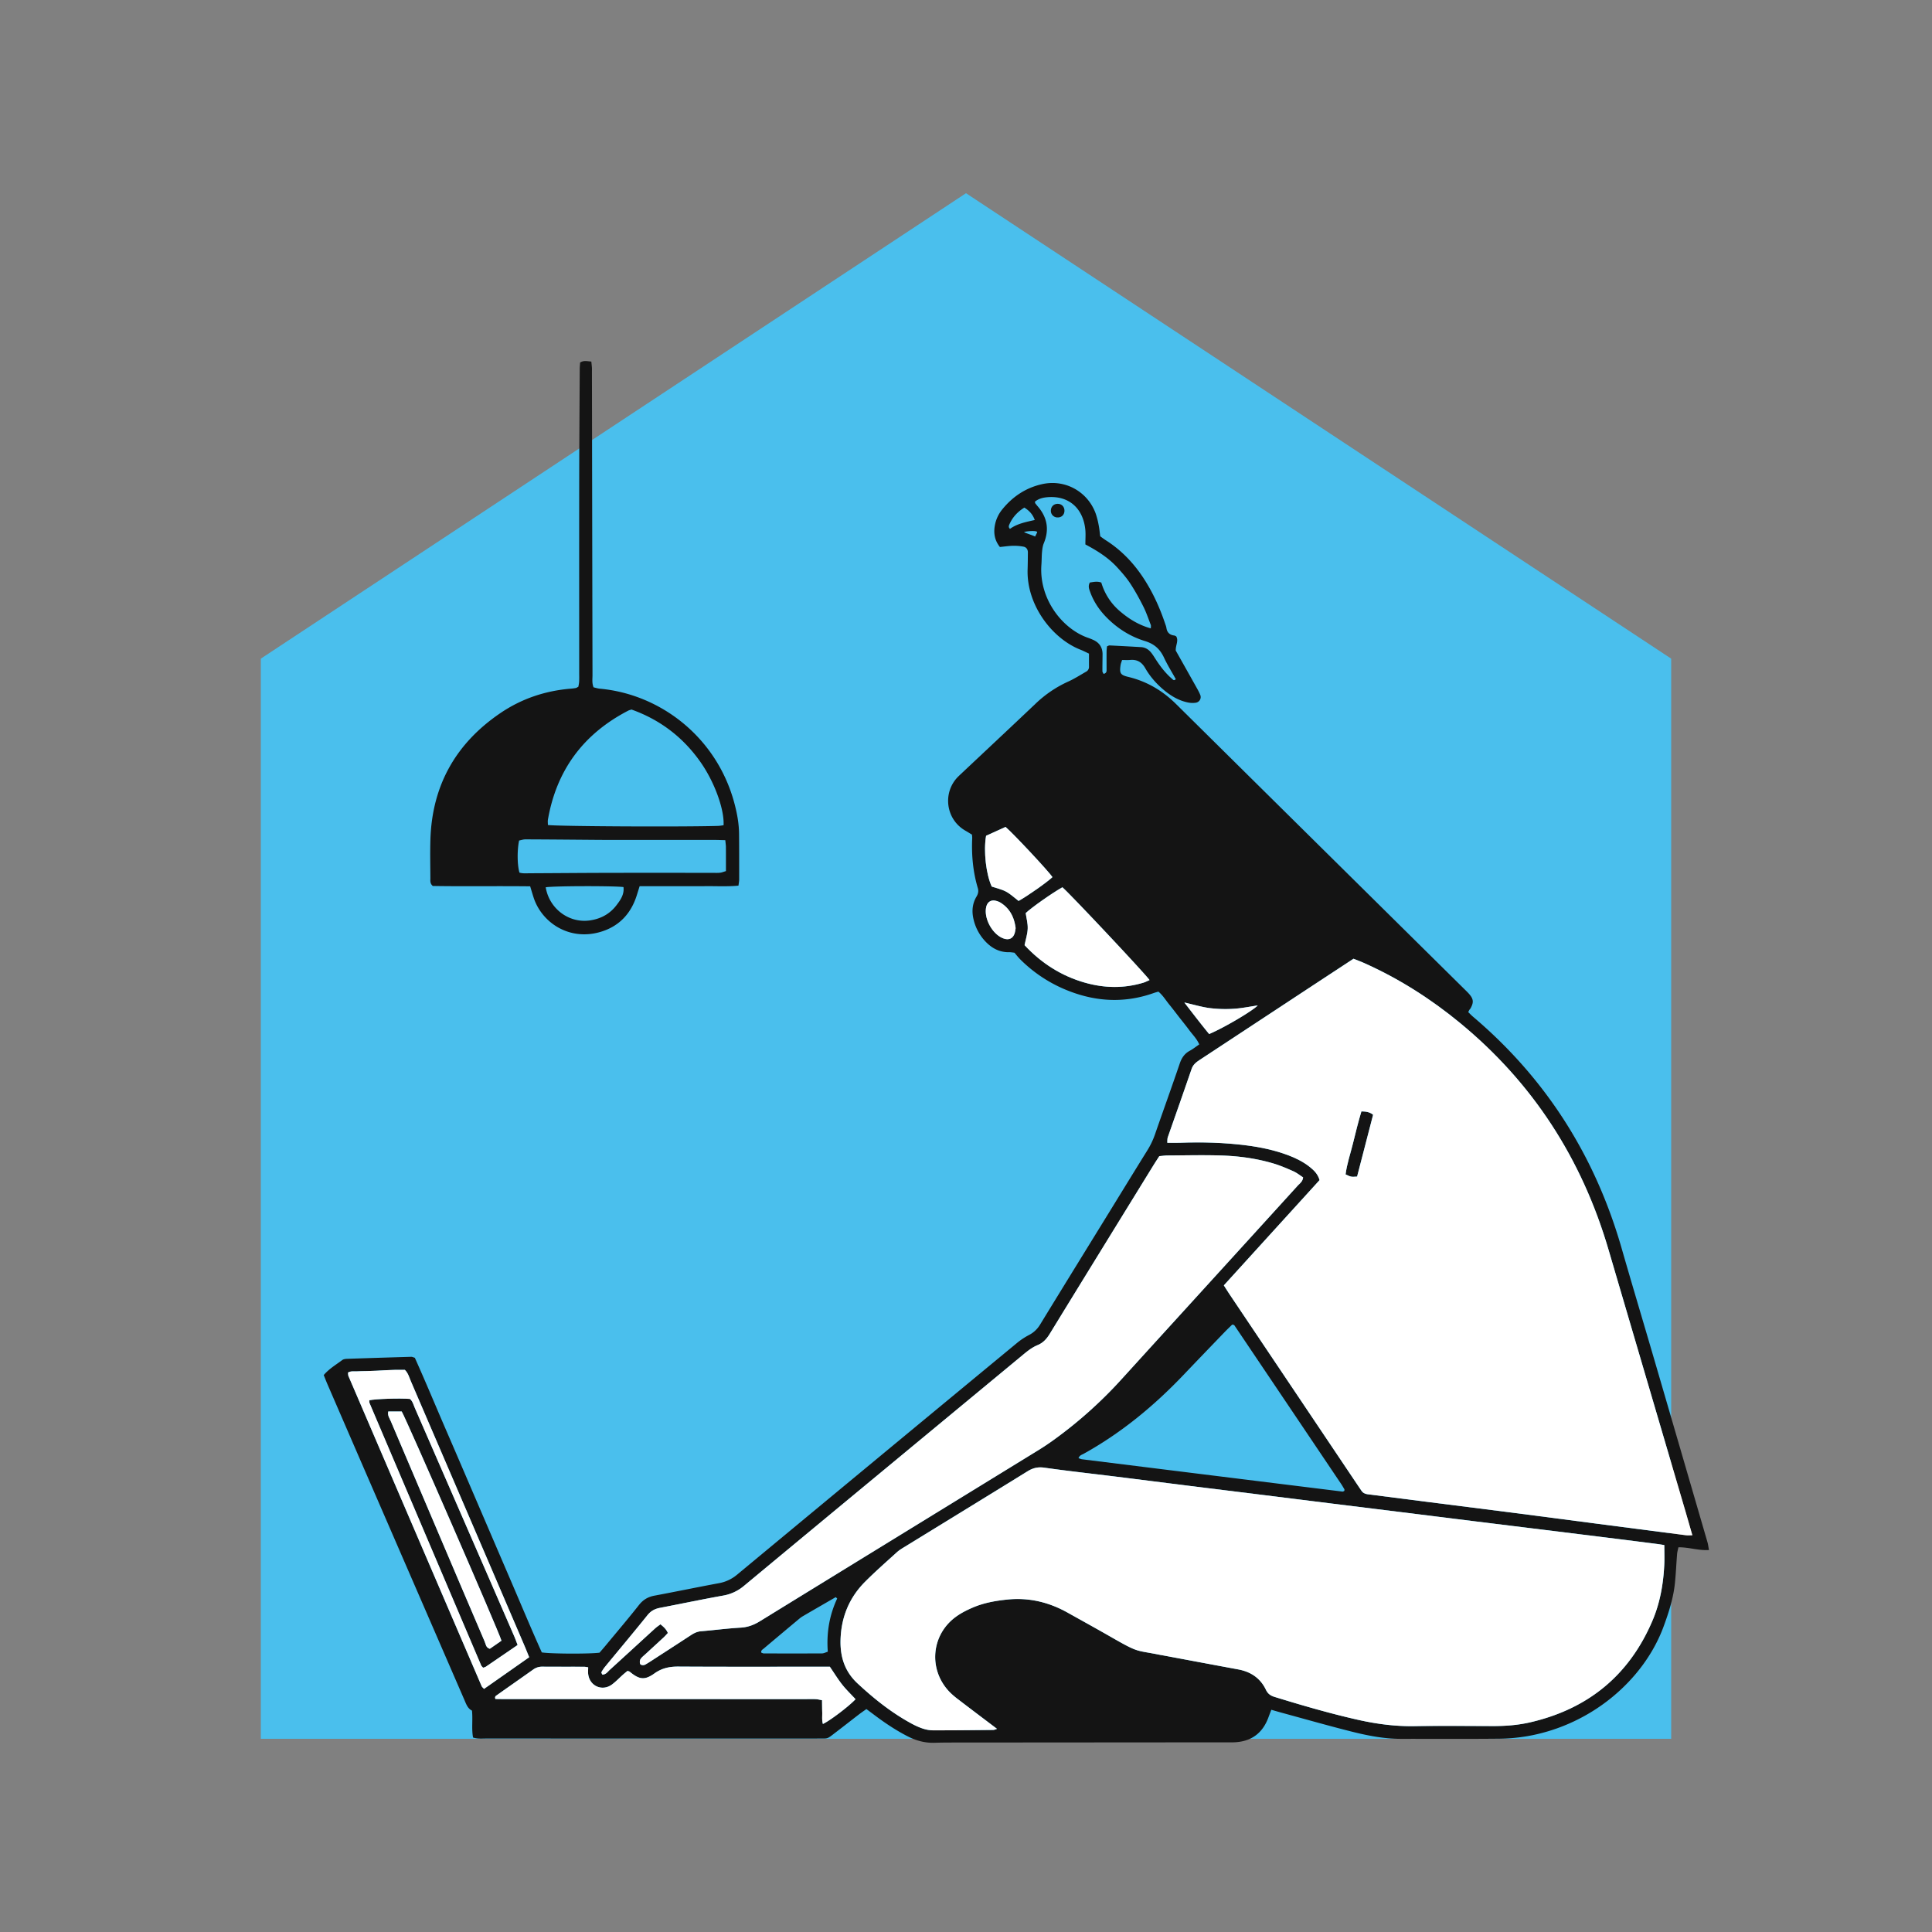
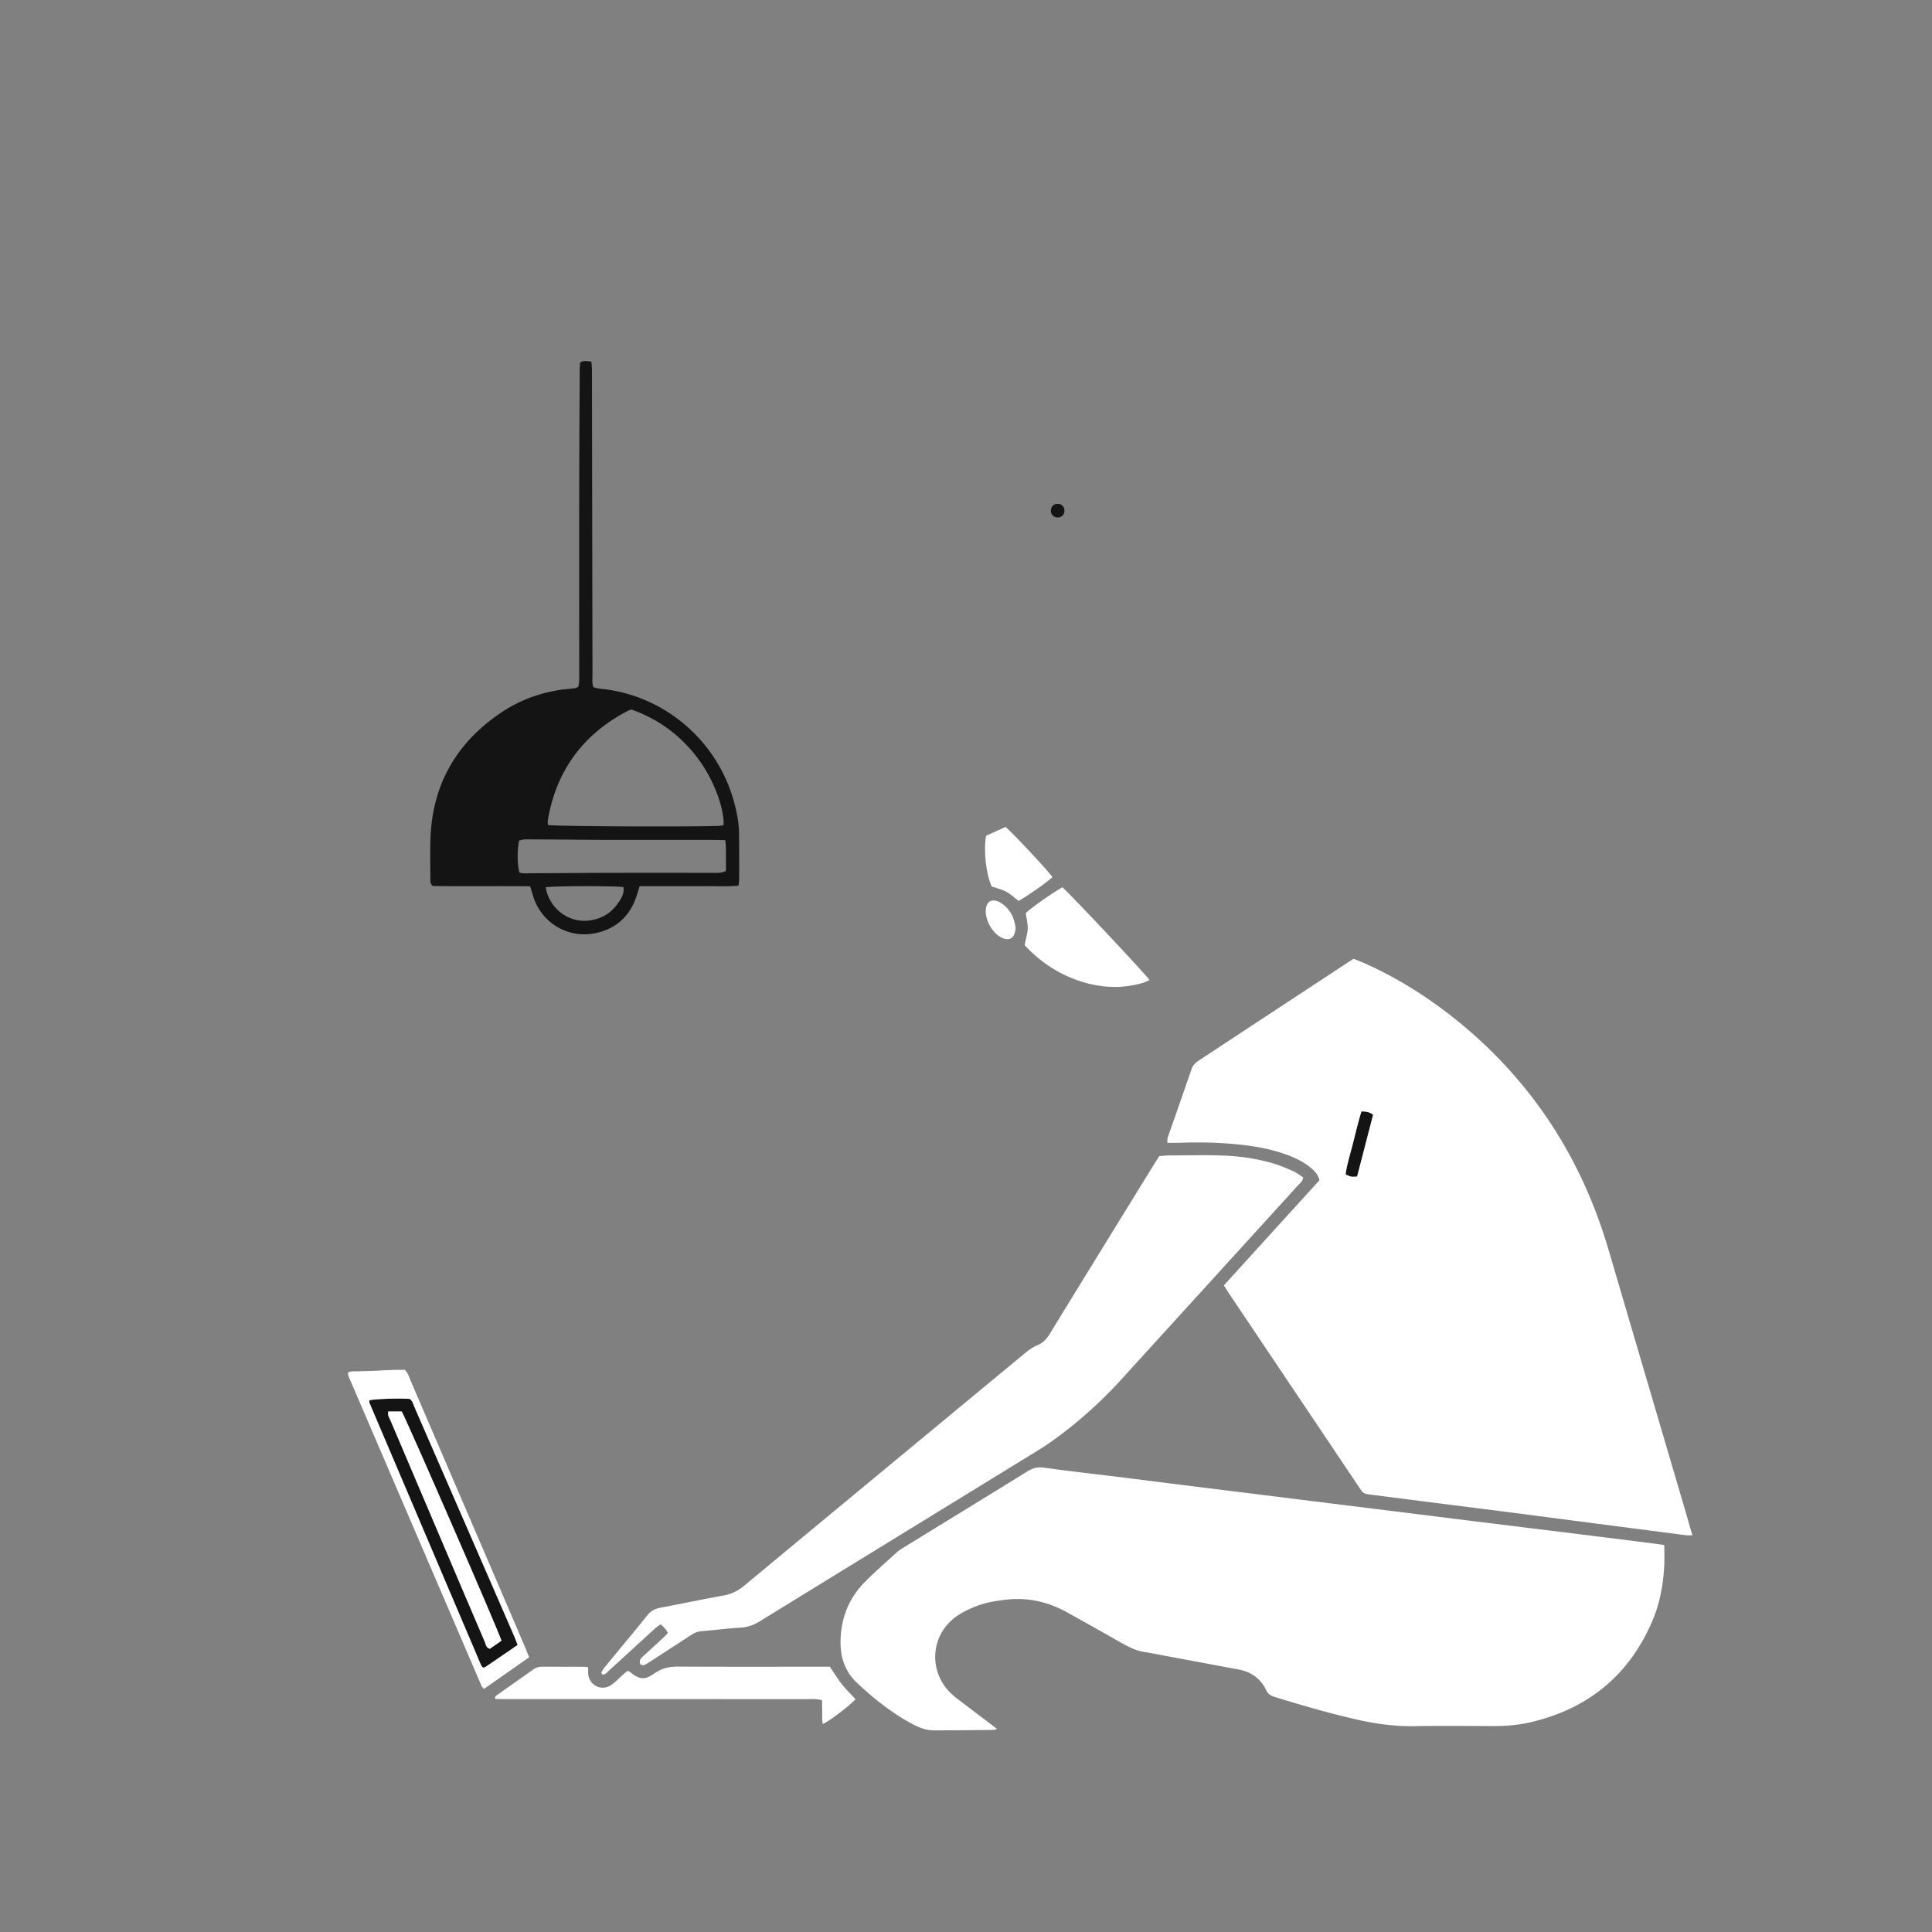
<svg xmlns="http://www.w3.org/2000/svg" data-bbox="27 20 149.914 160.415" viewBox="0 0 200 200" height="200" width="200" data-type="color">
  <rect x="0" y="0" width="200" height="200" fill="#808080" stroke="none" />
  <g>
-     <path fill="#4ABFED" d="M100 20L27 68.183V180h146V68.183L100 20z" data-color="1" />
-     <path d="M176.754 159.638c-1.841-6.334-3.685-12.667-5.534-18.998-1.112-3.806-2.253-7.603-3.348-11.414-2.74-9.533-7.812-17.561-15.394-23.984-.176-.149-.334-.32-.487-.468.057-.114.083-.176.118-.231.036-.058.09-.105.123-.164.341-.614.309-.963-.15-1.485-.18-.205-.381-.393-.575-.585-9.926-9.812-19.855-19.621-29.775-29.44-1.397-1.382-3.019-2.334-4.93-2.795-.817-.197-.929-.374-.801-1.222.024-.163.092-.319.155-.529.289 0 .561.02.828-.004.725-.066 1.205.21 1.578.861.493.862 1.155 1.611 1.924 2.253.745.622 1.565 1.108 2.529 1.295.261.051.547.058.808.01a.59.59 0 0 0 .429-.796c-.112-.285-.267-.554-.417-.822-.717-1.282-1.44-2.562-2.122-3.774-.024-.552.317-1.007.048-1.47-.079-.035-.138-.08-.202-.088-.47-.056-.74-.307-.812-.782-.025-.167-.094-.328-.148-.49-.56-1.66-1.283-3.241-2.249-4.706-1.03-1.562-2.302-2.883-3.888-3.89-.2-.127-.387-.274-.566-.402-.055-.404-.087-.779-.16-1.146a8.468 8.468 0 0 0-.303-1.19c-.814-2.268-3.134-3.58-5.495-3.076-1.699.363-3.082 1.272-4.176 2.617a3.64 3.64 0 0 0-.773 1.658c-.146.8-.035 1.55.521 2.244.454-.045.893-.113 1.332-.124.37-.009.747.02 1.111.089.296.056.456.288.453.601-.006.581-.009 1.163-.028 1.744-.122 3.687 2.532 7.173 5.485 8.327.281.11.55.253.868.401 0 .465-.002.906.001 1.347a.551.551 0 0 1-.282.513c-.621.355-1.227.744-1.877 1.037a12.085 12.085 0 0 0-3.377 2.291c-2.507 2.378-5.03 4.738-7.547 7.105-.149.141-.299.281-.446.425-1.644 1.614-1.342 4.431.749 5.619.233.132.459.276.666.402.011.154.029.257.025.358-.079 1.755.076 3.485.58 5.174.094.315.04.587-.132.875-.443.741-.509 1.536-.307 2.375a4.92 4.92 0 0 0 1.054 2.084c.699.816 1.551 1.333 2.668 1.304.133-.003.266.025.508.051.181.209.39.483.633.722a14.541 14.541 0 0 0 4.292 2.946c3.092 1.376 6.251 1.654 9.483.511.157-.056.319-.098.493-.15.475.392.769.9 1.133 1.345.347.423.675.861 1.012 1.293.358.458.726.909 1.071 1.377.337.456.761.857 1.015 1.451-.358.243-.65.478-.975.654-.546.295-.844.734-1.043 1.321-.837 2.459-1.721 4.902-2.571 7.356a8.154 8.154 0 0 1-.797 1.657c-1.3 2.091-2.586 4.191-3.877 6.288-2.403 3.902-4.812 7.8-7.203 11.709a2.864 2.864 0 0 1-1.167 1.101 7.22 7.22 0 0 0-1.272.851 18457.991 18457.991 0 0 0-28.933 23.95 4.03 4.03 0 0 1-1.911.891c-2.218.411-4.427.871-6.644 1.285-.671.125-1.173.419-1.605.966-1.121 1.424-2.298 2.804-3.454 4.201-.217.262-.443.517-.632.738-1.056.139-5.094.122-5.975-.03-1.116-2.475-2.175-5.028-3.268-7.566-1.095-2.543-2.185-5.089-3.278-7.633-1.107-2.575-2.209-5.153-3.324-7.725-1.1-2.536-2.156-5.091-3.274-7.576-.171-.048-.269-.103-.365-.1-2.222.065-4.445.133-6.667.21-.165.006-.36.036-.485.13-.649.486-1.361.9-1.913 1.551.137.338.257.654.392.965 1.657 3.827 3.315 7.654 4.976 11.48 3.062 7.056 6.126 14.111 9.187 21.167.19.437.335.899.792 1.121.1.946-.058 1.87.111 2.789.494.153.94.101 1.377.101 11.358.003 22.716.002 34.074.002h.103c1.317-.017.996.119 2.05-.685.789-.602 1.568-1.215 2.355-1.819.242-.185.495-.356.76-.546.302.225.576.427.848.632 1.095.823 2.231 1.583 3.454 2.206.868.442 1.781.683 2.765.652.786-.025 1.573-.024 2.36-.025l27.608-.02c.41 0 .823.015 1.231-.015 1.68-.124 2.783-1.011 3.357-2.58.091-.248.186-.493.293-.776.383.109.708.206 1.036.295 2.407.655 4.806 1.339 7.225 1.95 1.69.427 3.402.766 5.162.763 3.353-.005 6.706.019 10.058-.014a18.77 18.77 0 0 0 3.06-.269c6.714-1.186 12.066-5.911 14.065-11.336.546-1.482 1.024-2.975 1.181-4.551.098-.986.14-1.977.219-2.965.018-.224.086-.444.137-.694 1.077-.015 2.066.353 3.165.283-.06-.31-.087-.571-.16-.82zm-72.2-104.889c-.195-.181-.115-.345-.049-.494.327-.733.852-1.285 1.536-1.711.509.322.867.698 1.077 1.286-.924.21-1.822.379-2.564.919zm2.598.795c-.277-.144-.901-.33-1.14-.454.08-.093 1.453-.225 1.352.031l-.212.423zm5.509 10.492c-2.648-.905-5.119-3.997-4.855-7.582.033-.443.022-.889.065-1.33.029-.3.069-.613.183-.887.584-1.407.362-2.67-.623-3.814a6.49 6.49 0 0 1-.257-.318c-.019-.025-.018-.064-.043-.165.35-.302.794-.425 1.263-.467 2.28-.205 3.735 1.183 3.957 3.347.048.472.007.953.007 1.54 1.253.663 2.379 1.377 3.288 2.368.484.527.962 1.072 1.354 1.668.505.768.95 1.58 1.363 2.403.305.607.521 1.26.767 1.896.032.084.004.191.004.355-1.249-.344-2.276-.983-3.209-1.785a6.126 6.126 0 0 1-1.918-2.959c-.448-.162-.834-.049-1.186-.005-.206.384-.075.676.025.957.361 1.015.949 1.887 1.702 2.653 1.125 1.143 2.463 1.988 3.977 2.45.979.299 1.566.843 1.979 1.729.358.766.811 1.488 1.213 2.213-.192.212-.293.05-.377-.021-.654-.56-1.178-1.233-1.649-1.95-.169-.257-.326-.524-.517-.763-.264-.332-.611-.552-1.046-.578a326.248 326.248 0 0 0-3.274-.177c-.061-.003-.124.043-.256.092-.014.162-.045.355-.046.548-.005.649.001 1.297.001 1.946 0 .195-.094.308-.311.362-.049-.108-.12-.19-.12-.273-.003-.579.008-1.159.014-1.738.007-.73-.332-1.235-.998-1.524a5.579 5.579 0 0 0-.477-.191zm-7.61 30.52c-.152.555-.555.78-1.089.618-1.179-.356-2.153-2.081-1.865-3.302.118-.501.497-.746.988-.624.163.041.331.097.473.185.971.602 1.438 1.512 1.58 2.65-.025.14-.042.31-.087.473zm.394-3.292c-.426-.324-.827-.707-1.297-.962-.44-.24-.954-.345-1.482-.525-.585-1.25-.868-3.668-.587-5.259l2.013-.914c.775.65 4.45 4.579 4.856 5.194-.555.531-2.53 1.922-3.503 2.466zm12.918 8.463c-2.017.609-4.04.57-6.054-.003-2.456-.699-4.523-2.031-6.247-3.882.12-.593.304-1.149.325-1.711.02-.533-.131-1.073-.206-1.606.56-.546 2.713-2.066 3.797-2.674.857.741 8.538 8.915 9.022 9.605-.218.094-.421.206-.637.271zm4.242 2.052c1.004.228 1.808.474 2.63.58a13.15 13.15 0 0 0 2.454.073c.843-.051 1.679-.227 2.513-.348-.587.594-3.504 2.317-5.033 2.96-.829-1.01-1.635-2.06-2.564-3.265zM62.263 173.1c.112-.208.247-.407.398-.59 1.456-1.77 2.931-3.525 4.367-5.311.349-.434.755-.65 1.277-.751 2.182-.421 4.357-.877 6.544-1.27a4.533 4.533 0 0 0 2.179-1.019c9.634-7.998 19.286-15.974 28.931-23.96.451-.373.909-.728 1.452-.952.563-.232.932-.635 1.249-1.153 3.556-5.803 7.129-11.596 10.699-17.391.213-.346.438-.686.652-1.019.326-.027.596-.068.867-.069 1.813-.009 3.627-.055 5.438-.002 1.849.054 3.685.293 5.465.819.718.212 1.414.509 2.099.814.367.163.689.427 1.016.635-.043.445-.357.636-.578.879-3.657 4.027-7.321 8.048-10.984 12.07-2.418 2.656-4.837 5.312-7.254 7.97a45.127 45.127 0 0 1-7.029 6.279c-.499.359-1.011.704-1.535 1.026-9.617 5.908-19.239 11.809-28.851 17.725-.629.387-1.256.622-2.004.664-1.365.077-2.723.259-4.087.372-.396.033-.717.188-1.036.396-1.346.879-2.696 1.753-4.045 2.627-.229.149-.459.299-.699.43-.199.109-.501.057-.541-.107-.036-.146-.022-.35.058-.468.131-.194.33-.344.505-.506.628-.58 1.261-1.156 1.888-1.738.148-.137.279-.291.431-.45-.16-.392-.433-.634-.765-.902-.19.144-.384.27-.552.423-1.567 1.43-3.127 2.867-4.697 4.293-.219.199-.391.491-.774.492-.03-.084-.114-.201-.084-.256zm64.528-35.222c.258-.268.529-.522.767-.757.093.016.126.016.153.029.03.014.064.034.082.061 3.683 5.471 7.366 10.942 11.047 16.414.114.17.215.348.319.524a.194.194 0 0 1 .021.095c-.001.033-.015.066-.023.1-.061.023-.125.073-.182.065-8.984-1.111-17.967-2.226-26.95-3.344-.128-.016-.25-.074-.376-.113.09-.296.348-.356.546-.466 3.893-2.159 7.276-4.959 10.337-8.17 1.413-1.484 2.837-2.96 4.259-4.438zm-41.097 33.107c-.226.069-.411.174-.597.175-2.011.011-4.023.008-6.034.002-.089 0-.179-.059-.26-.087-.04-.239.141-.317.261-.418 1.172-.99 2.348-1.975 3.525-2.959.157-.131.313-.267.489-.37 1.143-.669 2.29-1.329 3.436-1.992l.151.142c-.811 1.737-1.118 3.566-.971 5.507zm-35.586 3.848c-.111-.123-.205-.186-.243-.274-4.602-10.704-9.2-21.409-13.795-32.116-.037-.087-.025-.196-.042-.355.303-.186.649-.107.971-.128.307-.02.615-.018.923-.027.342-.01.684-.02 1.025-.035.342-.015.683-.039 1.024-.055.307-.014.615-.028.923-.034.339-.006.679-.001 1.018-.001.345.34.452.783.624 1.184a19014.14 19014.14 0 0 1 11.811 27.502c.133.311.256.626.434 1.061l-4.673 3.278zm35.079 3.629c-.121-.404-.058-.808-.071-1.201-.013-.407-.013-.813-.019-1.256-.25-.044-.443-.098-.638-.109-.307-.017-.615-.006-.923-.006l-31.071-.001c-.404 0-.807-.008-1.18-.012-.098-.246.045-.32.145-.391 1.255-.889 2.517-1.768 3.77-2.658.291-.207.597-.296.954-.294 1.436.011 2.871.004 4.307.008.132 0 .264.035.426.058 0 .262-.027.501.005.731.171 1.234 1.475 1.787 2.474 1.036.408-.307.763-.684 1.146-1.025.15-.134.31-.258.446-.371.107.037.18.043.226.082.993.819 1.545.908 2.562.181.768-.55 1.56-.716 2.483-.71 4.888.031 9.776.014 14.664.014h1.011c.47.687.843 1.3 1.286 1.859.422.532.916 1.005 1.376 1.502-.639.696-2.66 2.237-3.379 2.563zm87.096-16.48c-.096 1.995-.438 3.948-1.224 5.791-2.414 5.662-6.671 9.132-12.645 10.517-1.269.294-2.566.392-3.871.389-2.702-.007-5.405-.037-8.107.009-2 .034-3.956-.226-5.896-.664-2.902-.656-5.756-1.489-8.599-2.363-.422-.13-.699-.328-.897-.742-.571-1.197-1.562-1.862-2.856-2.102-2.655-.492-5.309-.991-7.963-1.486-.034-.006-.068-.008-.102-.015-2.562-.523-2.166-.168-4.971-1.777-1.542-.884-3.099-1.744-4.651-2.611-1.934-1.08-3.999-1.572-6.215-1.347-1.229.125-2.444.341-3.584.83-.623.268-1.247.582-1.789.984-2.542 1.889-2.818 5.466-.62 7.75.283.294.607.553.932.801 1.299.994 2.605 1.977 3.984 3.022-.164.05-.274.111-.385.112-2.086.021-4.173.045-6.26.041a3.5 3.5 0 0 1-1.097-.203 7.672 7.672 0 0 1-1.21-.553c-2.021-1.111-3.802-2.535-5.489-4.105-1.34-1.248-1.806-2.774-1.755-4.523.068-2.323.894-4.346 2.535-5.992 1.062-1.065 2.195-2.059 3.31-3.07.251-.227.553-.4.844-.579 4.224-2.597 8.454-5.184 12.671-7.792.55-.34 1.066-.467 1.729-.373 2.471.351 4.952.622 7.429.929 2.477.307 4.952.624 7.429.933 2.409.301 4.818.595 7.227.895 2.545.316 5.089.636 7.633.952l7.227.894c2.545.316 5.089.636 7.633.951 2.443.303 4.886.602 7.329.903 2.443.302 4.886.604 7.329.908 1.391.173 2.781.351 4.172.529.233.03.465.069.776.116.002.749.028 1.396-.003 2.041zm2.242-3.056c-3.017-.388-6.033-.781-9.05-1.174-2.915-.38-5.829-.766-8.744-1.141-2.916-.375-5.833-.738-8.749-1.109-2.136-.272-4.271-.553-6.408-.819-.297-.037-.513-.157-.668-.408-.09-.145-.192-.283-.287-.425l-13.377-19.928c-.17-.253-.33-.514-.552-.861l5.021-5.523 4.888-5.373c-.171-.614-.557-.994-.985-1.34-.672-.543-1.438-.92-2.24-1.226-1.414-.538-2.883-.846-4.379-1.035-2.279-.289-4.566-.349-6.86-.266-.408.015-.816.002-1.298.002.016-.205-.007-.402.051-.571.819-2.356 1.662-4.704 2.464-7.066.161-.473.491-.712.864-.958 3.914-2.573 7.825-5.151 11.738-7.726 1.37-.901 2.741-1.8 4.158-2.73.342.137.691.263 1.03.413 3.618 1.606 6.928 3.71 9.98 6.219 7.571 6.225 12.632 14.098 15.388 23.481 2.658 9.048 5.321 18.094 7.981 27.141.23.783.453 1.569.7 2.425-.274.001-.473.023-.666-.002z" fill="#141414" data-color="2" />
    <path d="M44.802 91.716c3.282.056 6.63-.006 10.081.036.132.432.236.787.349 1.14.852 2.654 3.79 4.605 7.103 3.524 1.81-.59 2.986-1.87 3.568-3.686.102-.317.199-.634.311-.992h3.435c1.129 0 2.258.01 3.387-.003 1.119-.012 2.241.057 3.411-.053.03-.26.072-.456.072-.652.001-1.574.003-3.148-.012-4.721-.011-1.101-.217-2.179-.504-3.236-1.83-6.736-7.601-11.205-13.906-11.78-.228-.021-.451-.097-.655-.143-.176-.454-.106-.868-.107-1.272-.022-10.469-.04-20.937-.058-31.406 0-.137.007-.274-.002-.41-.013-.195-.037-.389-.061-.634-.421-.027-.782-.147-1.161.104-.013.227-.038.462-.039.698-.021 3.9-.049 7.799-.054 11.699-.009 6.569-.002 13.138-.002 19.707 0 .308.01.616-.006.924-.01.194-.057.386-.08.529-.134.071-.19.12-.253.132a5.058 5.058 0 0 1-.507.067c-2.646.213-5.099 1.032-7.29 2.516-4.62 3.128-7.09 7.484-7.265 13.088-.042 1.333-.011 2.668-.004 4.003.004.262-.064.553.249.821zm18.995 2.018c-.699.908-1.658 1.405-2.783 1.554-2.141.283-4.156-1.229-4.522-3.437.824-.142 7.005-.157 8.051-.023.097.768-.319 1.352-.746 1.906zm-7.074-8.896c.896-5.14 3.692-8.882 8.315-11.274.089-.046.191-.066.334-.114 2.966 1.057 5.371 2.89 7.185 5.498 1.419 2.04 2.438 4.854 2.346 6.482-.192.023-.391.063-.591.068-3.813.112-16.577.047-17.593-.094 0-.184-.028-.38.004-.566zm-2.984 2.173c.201-.039.427-.121.652-.12 2.424.009 4.848.032 7.272.051.342.003.683.006 1.025.006l11.169.001c.373 0 .746.016 1.227.027.029.319.062.518.063.716.006.817.002 1.633.002 2.485-.244.069-.429.15-.619.169-.271.027-.546.01-.819.01-3.621 0-7.241-.006-10.862.002-2.664.006-5.327.03-7.991.042-.369.002-.745.039-1.084-.068-.232-.8-.248-2.325-.035-3.321z" fill="#141414" data-color="2" />
    <path d="M140.064 118.345c-.265 1.08-.633 2.137-.77 3.229.572.268.573.266 1.192.225l1.657-6.399c-.34-.276-.698-.345-1.211-.349-.336 1.118-.601 2.206-.868 3.294z" fill="#141414" data-color="2" />
    <path d="M109.523 52.157c-.413-.014-.72.266-.736.673a.683.683 0 0 0 .673.735c.418.017.717-.258.731-.671.014-.414-.267-.723-.668-.737z" fill="#141414" data-color="2" />
    <path d="M50.766 163.711c-2.603-5.982-5.205-11.964-7.815-17.943-.146-.335-.229-.718-.517-.952-1.09-.086-3.523-.006-4.206.138.008.097-.01.207.027.294 3.847 9.052 7.699 18.103 11.554 27.153.037.087.126.152.201.24.101-.035.204-.049.281-.102 1.072-.728 2.141-1.461 3.29-2.247-.132-.346-.218-.601-.325-.848-.827-1.912-1.659-3.823-2.49-5.733zm-.059 6.972c-.41-.117-.418-.478-.53-.74-1.589-3.704-3.164-7.414-4.743-11.122-1.659-3.897-3.32-7.793-4.974-11.692-.129-.305-.357-.59-.269-1.01h1.395c.48.792 10.062 22.787 10.326 23.726l-1.205.838z" fill="#141414" data-color="2" />
    <path d="M166.512 129.363c-2.756-9.383-7.817-17.257-15.388-23.481-3.052-2.509-6.363-4.613-9.98-6.219-.338-.15-.687-.276-1.03-.413-1.417.93-2.789 1.828-4.158 2.73-3.913 2.575-7.824 5.152-11.738 7.726-.374.246-.704.485-.864.958-.803 2.362-1.646 4.709-2.464 7.066-.059.169-.035.366-.051.571.482 0 .89.013 1.298-.002 2.294-.083 4.581-.023 6.86.266 1.496.19 2.966.498 4.379 1.035.802.305 1.568.683 2.24 1.226.428.345.814.726.985 1.34l-4.888 5.373-5.021 5.523c.222.348.382.608.552.861 4.458 6.643 8.917 13.285 13.377 19.928.095.142.197.28.287.425.155.251.37.371.668.408 2.137.266 4.272.547 6.408.819 2.916.371 5.833.734 8.749 1.109 2.915.375 5.829.761 8.744 1.141 3.016.393 6.033.786 9.05 1.174.193.025.392.003.668.003-.247-.856-.47-1.642-.7-2.425-2.662-9.048-5.325-18.094-7.983-27.142zm-26.026-7.564c-.619.041-.62.043-1.192-.225.137-1.092.506-2.15.77-3.229.267-1.088.532-2.176.868-3.294.513.004.871.073 1.211.349l-1.657 6.399z" fill="#FFFFFF" data-color="3" />
    <path d="M171.512 159.828c-1.39-.178-2.781-.356-4.172-.529-2.443-.304-4.886-.606-7.329-.908-2.443-.302-4.887-.601-7.329-.903-2.545-.315-5.089-.635-7.633-.951l-7.227-.894c-2.545-.316-5.089-.636-7.633-.952-2.409-.299-4.818-.594-7.227-.895-2.477-.309-4.952-.626-7.429-.933-2.477-.307-4.959-.579-7.429-.929-.663-.094-1.179.033-1.729.373-4.217 2.607-8.447 5.195-12.671 7.792-.291.179-.593.352-.844.579-1.115 1.01-2.248 2.005-3.31 3.07-1.641 1.646-2.467 3.67-2.535 5.992-.051 1.749.414 3.276 1.755 4.523 1.686 1.57 3.468 2.993 5.489 4.105.388.213.792.411 1.21.553a3.5 3.5 0 0 0 1.097.203c2.086.004 4.173-.02 6.26-.041.111-.001.221-.062.385-.112-1.379-1.044-2.686-2.028-3.984-3.022a8.197 8.197 0 0 1-.932-.801c-2.198-2.285-1.922-5.862.62-7.75.542-.403 1.165-.717 1.789-.984 1.139-.489 2.355-.705 3.584-.83 2.216-.226 4.281.267 6.215 1.347 1.553.867 3.109 1.726 4.651 2.611 2.806 1.609 2.409 1.254 4.971 1.777.033.007.068.008.102.015 2.654.496 5.308.994 7.963 1.486 1.294.24 2.285.905 2.856 2.102.198.415.474.612.897.742 2.843.874 5.697 1.707 8.599 2.363 1.939.438 3.895.698 5.896.664 2.702-.046 5.405-.016 8.107-.009 1.305.003 2.603-.095 3.871-.389 5.973-1.384 10.231-4.855 12.645-10.517.786-1.844 1.128-3.796 1.224-5.791.031-.645.005-1.292.005-2.038-.313-.05-.545-.089-.778-.119z" fill="#FFFFFF" data-color="3" />
    <path d="M63.122 172.863c1.57-1.426 3.13-2.864 4.697-4.293.168-.153.362-.279.552-.423.332.268.605.51.765.902-.151.159-.283.313-.431.45-.627.582-1.259 1.157-1.888 1.738-.176.162-.375.312-.505.506-.08.119-.094.323-.058.468.04.164.342.216.541.107.24-.131.469-.281.699-.43 1.349-.874 2.699-1.748 4.045-2.627.318-.208.64-.363 1.036-.396 1.363-.112 2.722-.294 4.087-.372.748-.042 1.375-.277 2.004-.664 9.612-5.916 19.234-11.817 28.851-17.725a24.99 24.99 0 0 0 1.535-1.026 45.127 45.127 0 0 0 7.029-6.279c2.417-2.658 4.836-5.314 7.254-7.97 3.662-4.022 7.326-8.043 10.984-12.07.22-.243.535-.434.578-.879-.326-.208-.649-.471-1.016-.635-.685-.305-1.381-.602-2.099-.814-1.78-.526-3.616-.765-5.465-.819-1.811-.053-3.625-.008-5.438.002-.27.001-.541.042-.867.069-.214.333-.439.672-.652 1.019-3.57 5.795-7.143 11.588-10.699 17.391-.317.517-.686.92-1.249 1.153-.542.224-1.001.579-1.452.952-9.644 7.986-19.297 15.962-28.931 23.96a4.52 4.52 0 0 1-2.179 1.019c-2.187.393-4.362.849-6.544 1.27-.521.101-.928.316-1.277.751-1.435 1.787-2.911 3.541-4.367 5.311a3.72 3.72 0 0 0-.398.59c-.03.055.055.171.085.254.382.001.554-.291.773-.49z" fill="#FFFFFF" data-color="3" />
    <path d="M85.904 172.539h-1.011c-4.888 0-9.776.016-14.664-.014-.923-.006-1.714.16-2.483.71-1.017.728-1.569.638-2.562-.181-.046-.038-.119-.044-.226-.082-.136.113-.295.237-.446.371-.382.341-.737.718-1.146 1.025-.999.751-2.303.198-2.474-1.036-.032-.23-.005-.468-.005-.731-.162-.023-.294-.057-.426-.058-1.436-.004-2.871.003-4.307-.008a1.55 1.55 0 0 0-.954.294c-1.254.89-2.516 1.769-3.77 2.658-.1.07-.242.145-.145.391.373.004.777.012 1.18.012l31.071.001c.308 0 .616-.011.923.006.195.011.388.064.638.109.006.443.006.85.019 1.256.012.393-.05.797.071 1.201.719-.325 2.74-1.867 3.378-2.563-.46-.496-.954-.97-1.376-1.502-.442-.559-.815-1.172-1.285-1.859z" fill="#FFFFFF" data-color="3" />
    <path d="M54.347 170.494c-1.265-2.952-2.529-5.904-3.797-8.856-2.669-6.216-5.338-12.433-8.014-18.646-.173-.401-.279-.844-.624-1.184-.339 0-.678-.004-1.018.001-.308.005-.615.019-.923.034-.342.016-.683.04-1.024.055-.342.015-.683.025-1.025.035-.308.009-.616.007-.923.027-.323.021-.668-.059-.971.128.017.16.005.268.042.355 4.595 10.707 9.193 21.412 13.795 32.116.038.088.132.152.243.274l4.673-3.278c-.177-.435-.301-.75-.434-1.061zm-4.055 2.045c-.077.052-.18.066-.281.102-.075-.087-.164-.152-.201-.24-3.855-9.049-7.706-18.1-11.554-27.153-.037-.087-.019-.197-.027-.294.683-.144 3.115-.224 4.206-.138.288.234.371.617.517.952 2.61 5.979 5.212 11.961 7.815 17.943.831 1.91 1.663 3.821 2.491 5.732.107.247.193.502.325.848-1.151.787-2.219 1.52-3.291 2.248z" fill="#FFFFFF" data-color="3" />
    <path d="M109.979 91.851c-1.084.608-3.237 2.128-3.797 2.674.075.534.226 1.073.206 1.606-.021.562-.206 1.118-.325 1.711 1.724 1.852 3.791 3.183 6.247 3.882 2.013.573 4.037.612 6.054.003.216-.065.419-.177.638-.272-.485-.689-8.166-8.863-9.023-9.604z" fill="#FFFFFF" data-color="3" />
    <path d="M104.093 85.604l-2.013.914c-.281 1.591.001 4.009.587 5.259.528.18 1.041.285 1.482.525.47.256.871.639 1.297.962.973-.544 2.948-1.935 3.504-2.466-.407-.615-4.082-4.544-4.857-5.194z" fill="#FFFFFF" data-color="3" />
-     <path d="M130.202 104.083c-.835.121-1.67.297-2.513.348a13.15 13.15 0 0 1-2.454-.073c-.822-.105-1.626-.352-2.63-.58.929 1.205 1.734 2.256 2.564 3.264 1.529-.642 4.446-2.364 5.033-2.959z" fill="#FFFFFF" data-color="3" />
    <path d="M103.558 93.434a1.682 1.682 0 0 0-.473-.185c-.491-.122-.869.123-.988.624-.288 1.221.685 2.945 1.865 3.302.534.161.936-.063 1.089-.618.045-.163.062-.333.087-.473-.142-1.139-.609-2.049-1.58-2.65z" fill="#FFFFFF" data-color="3" />
    <path d="M40.191 146.119c-.089.42.139.705.269 1.01 1.654 3.899 3.315 7.795 4.974 11.692 1.579 3.708 3.154 7.418 4.743 11.122.113.262.12.623.53.74l1.205-.838c-.264-.94-9.846-22.934-10.326-23.726h-1.395z" fill="#FFFFFF" data-color="3" />
  </g>
</svg>